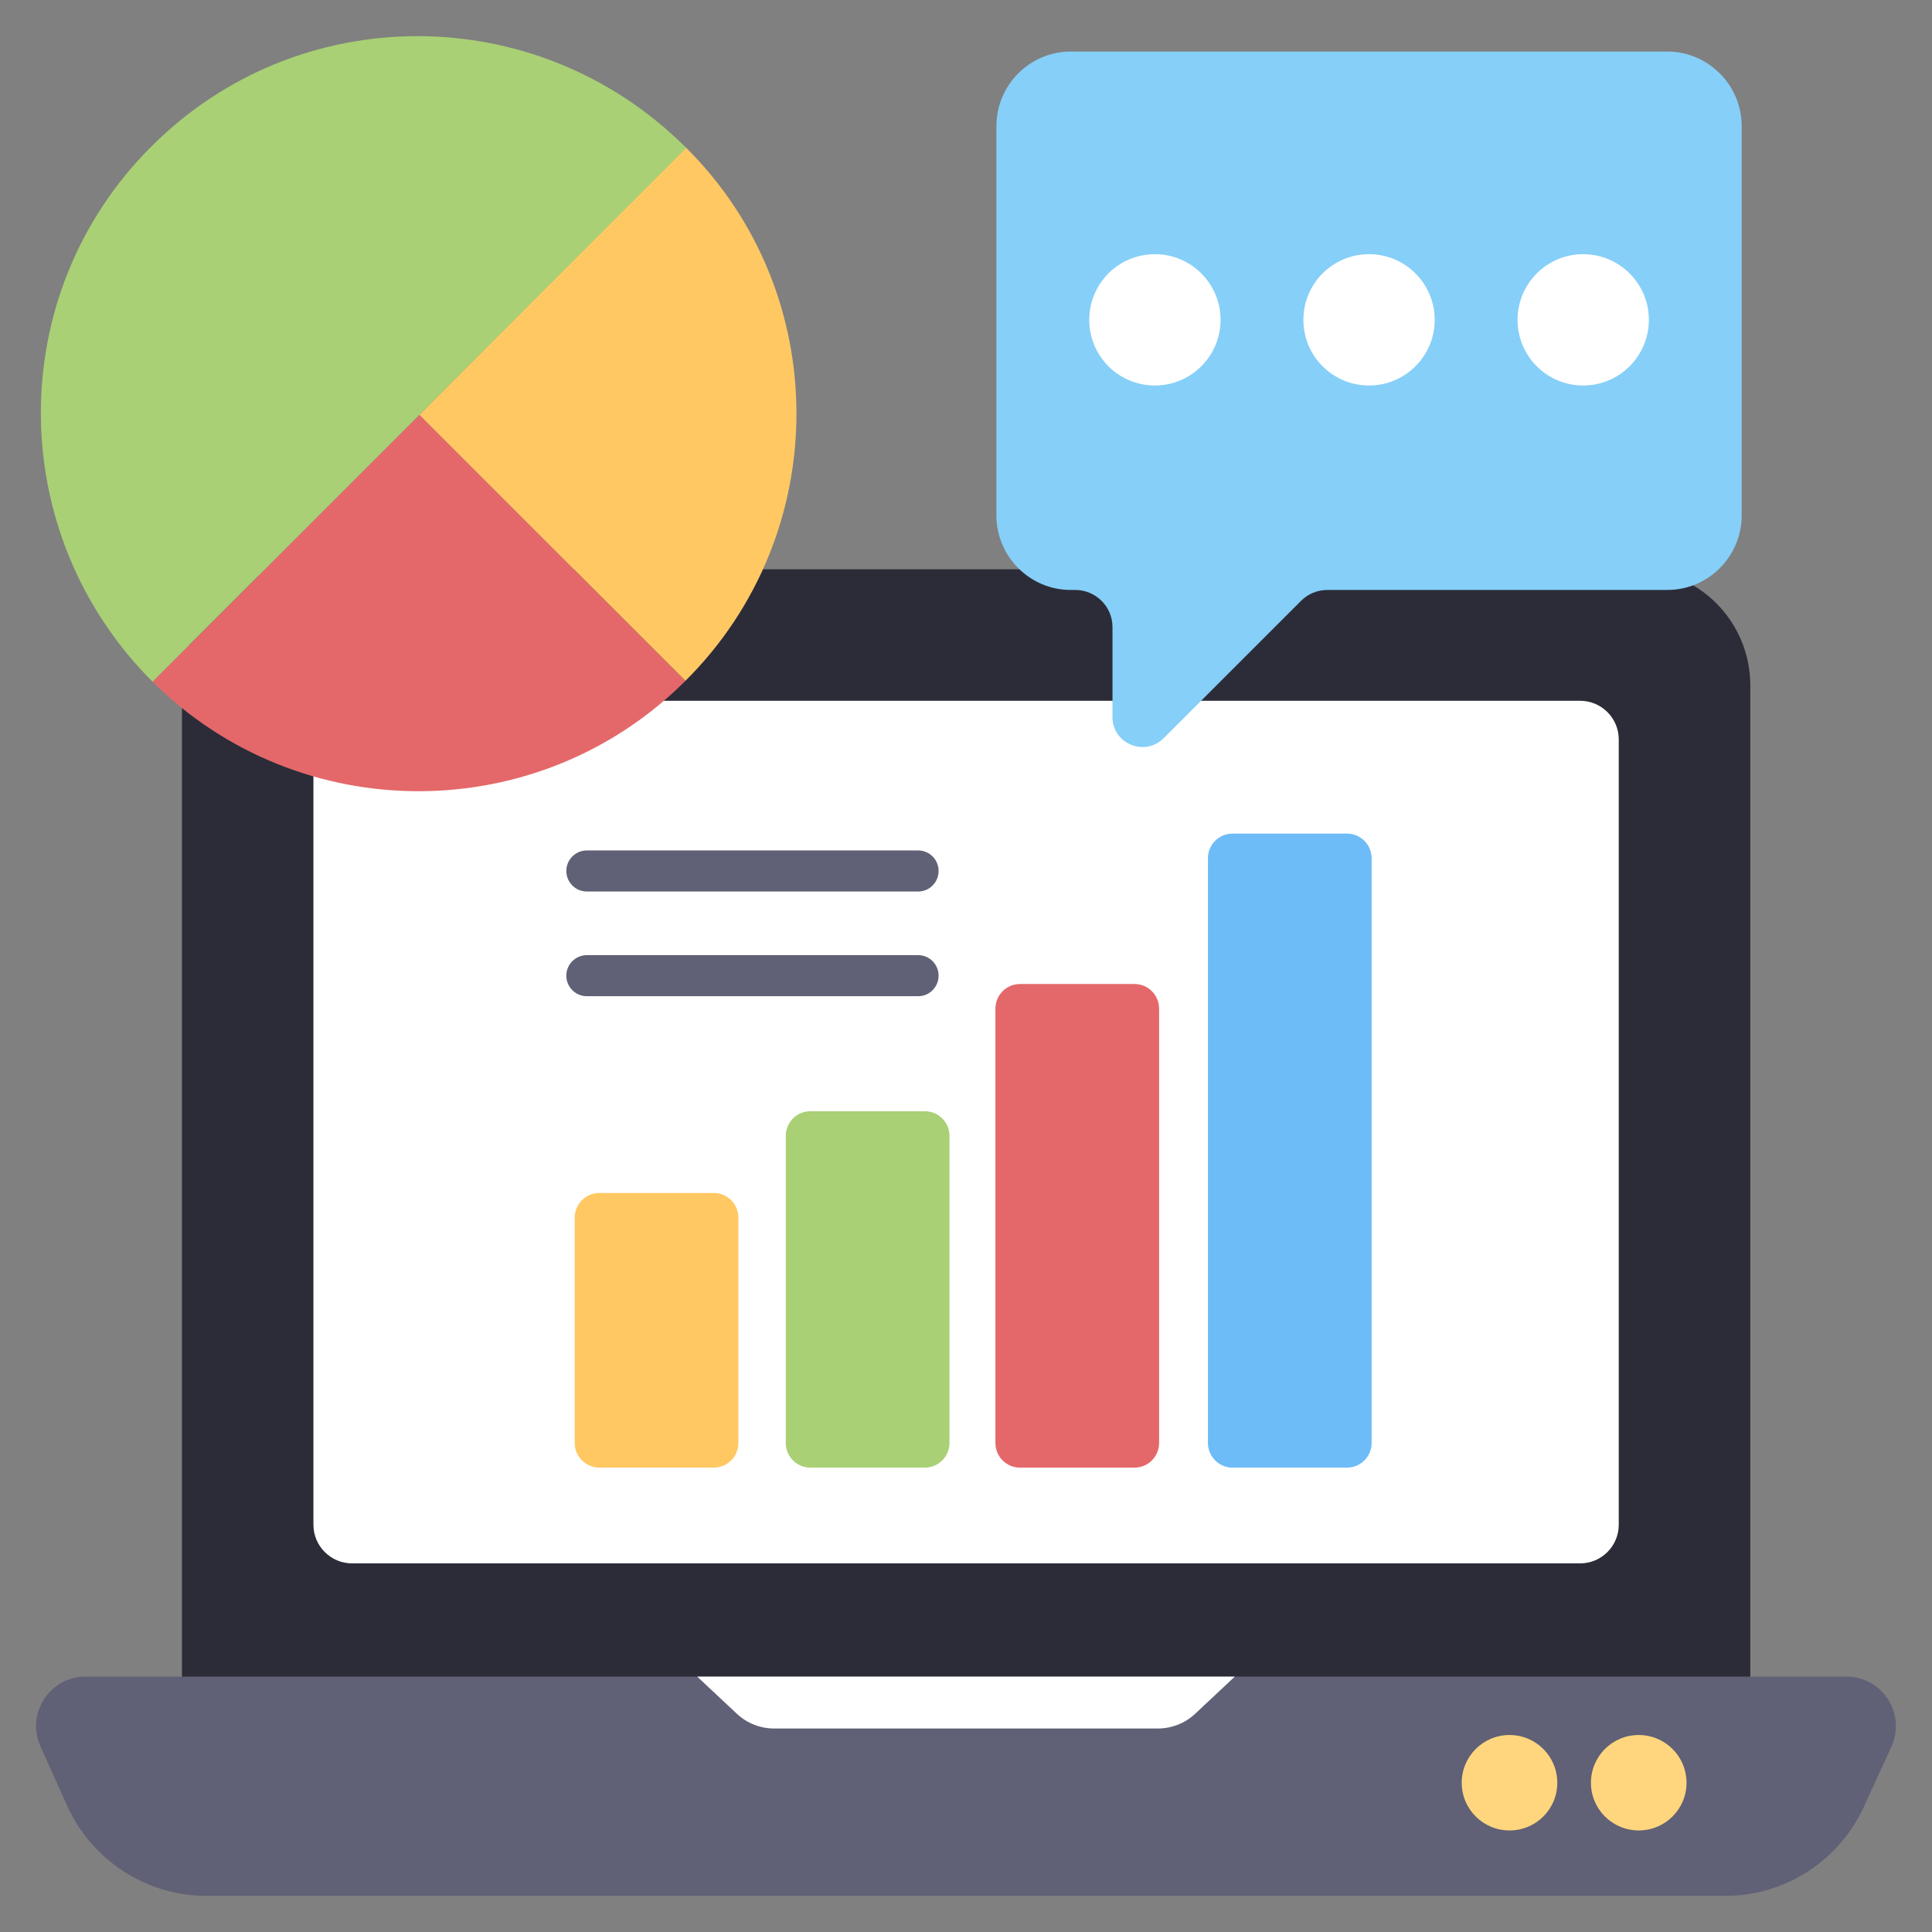
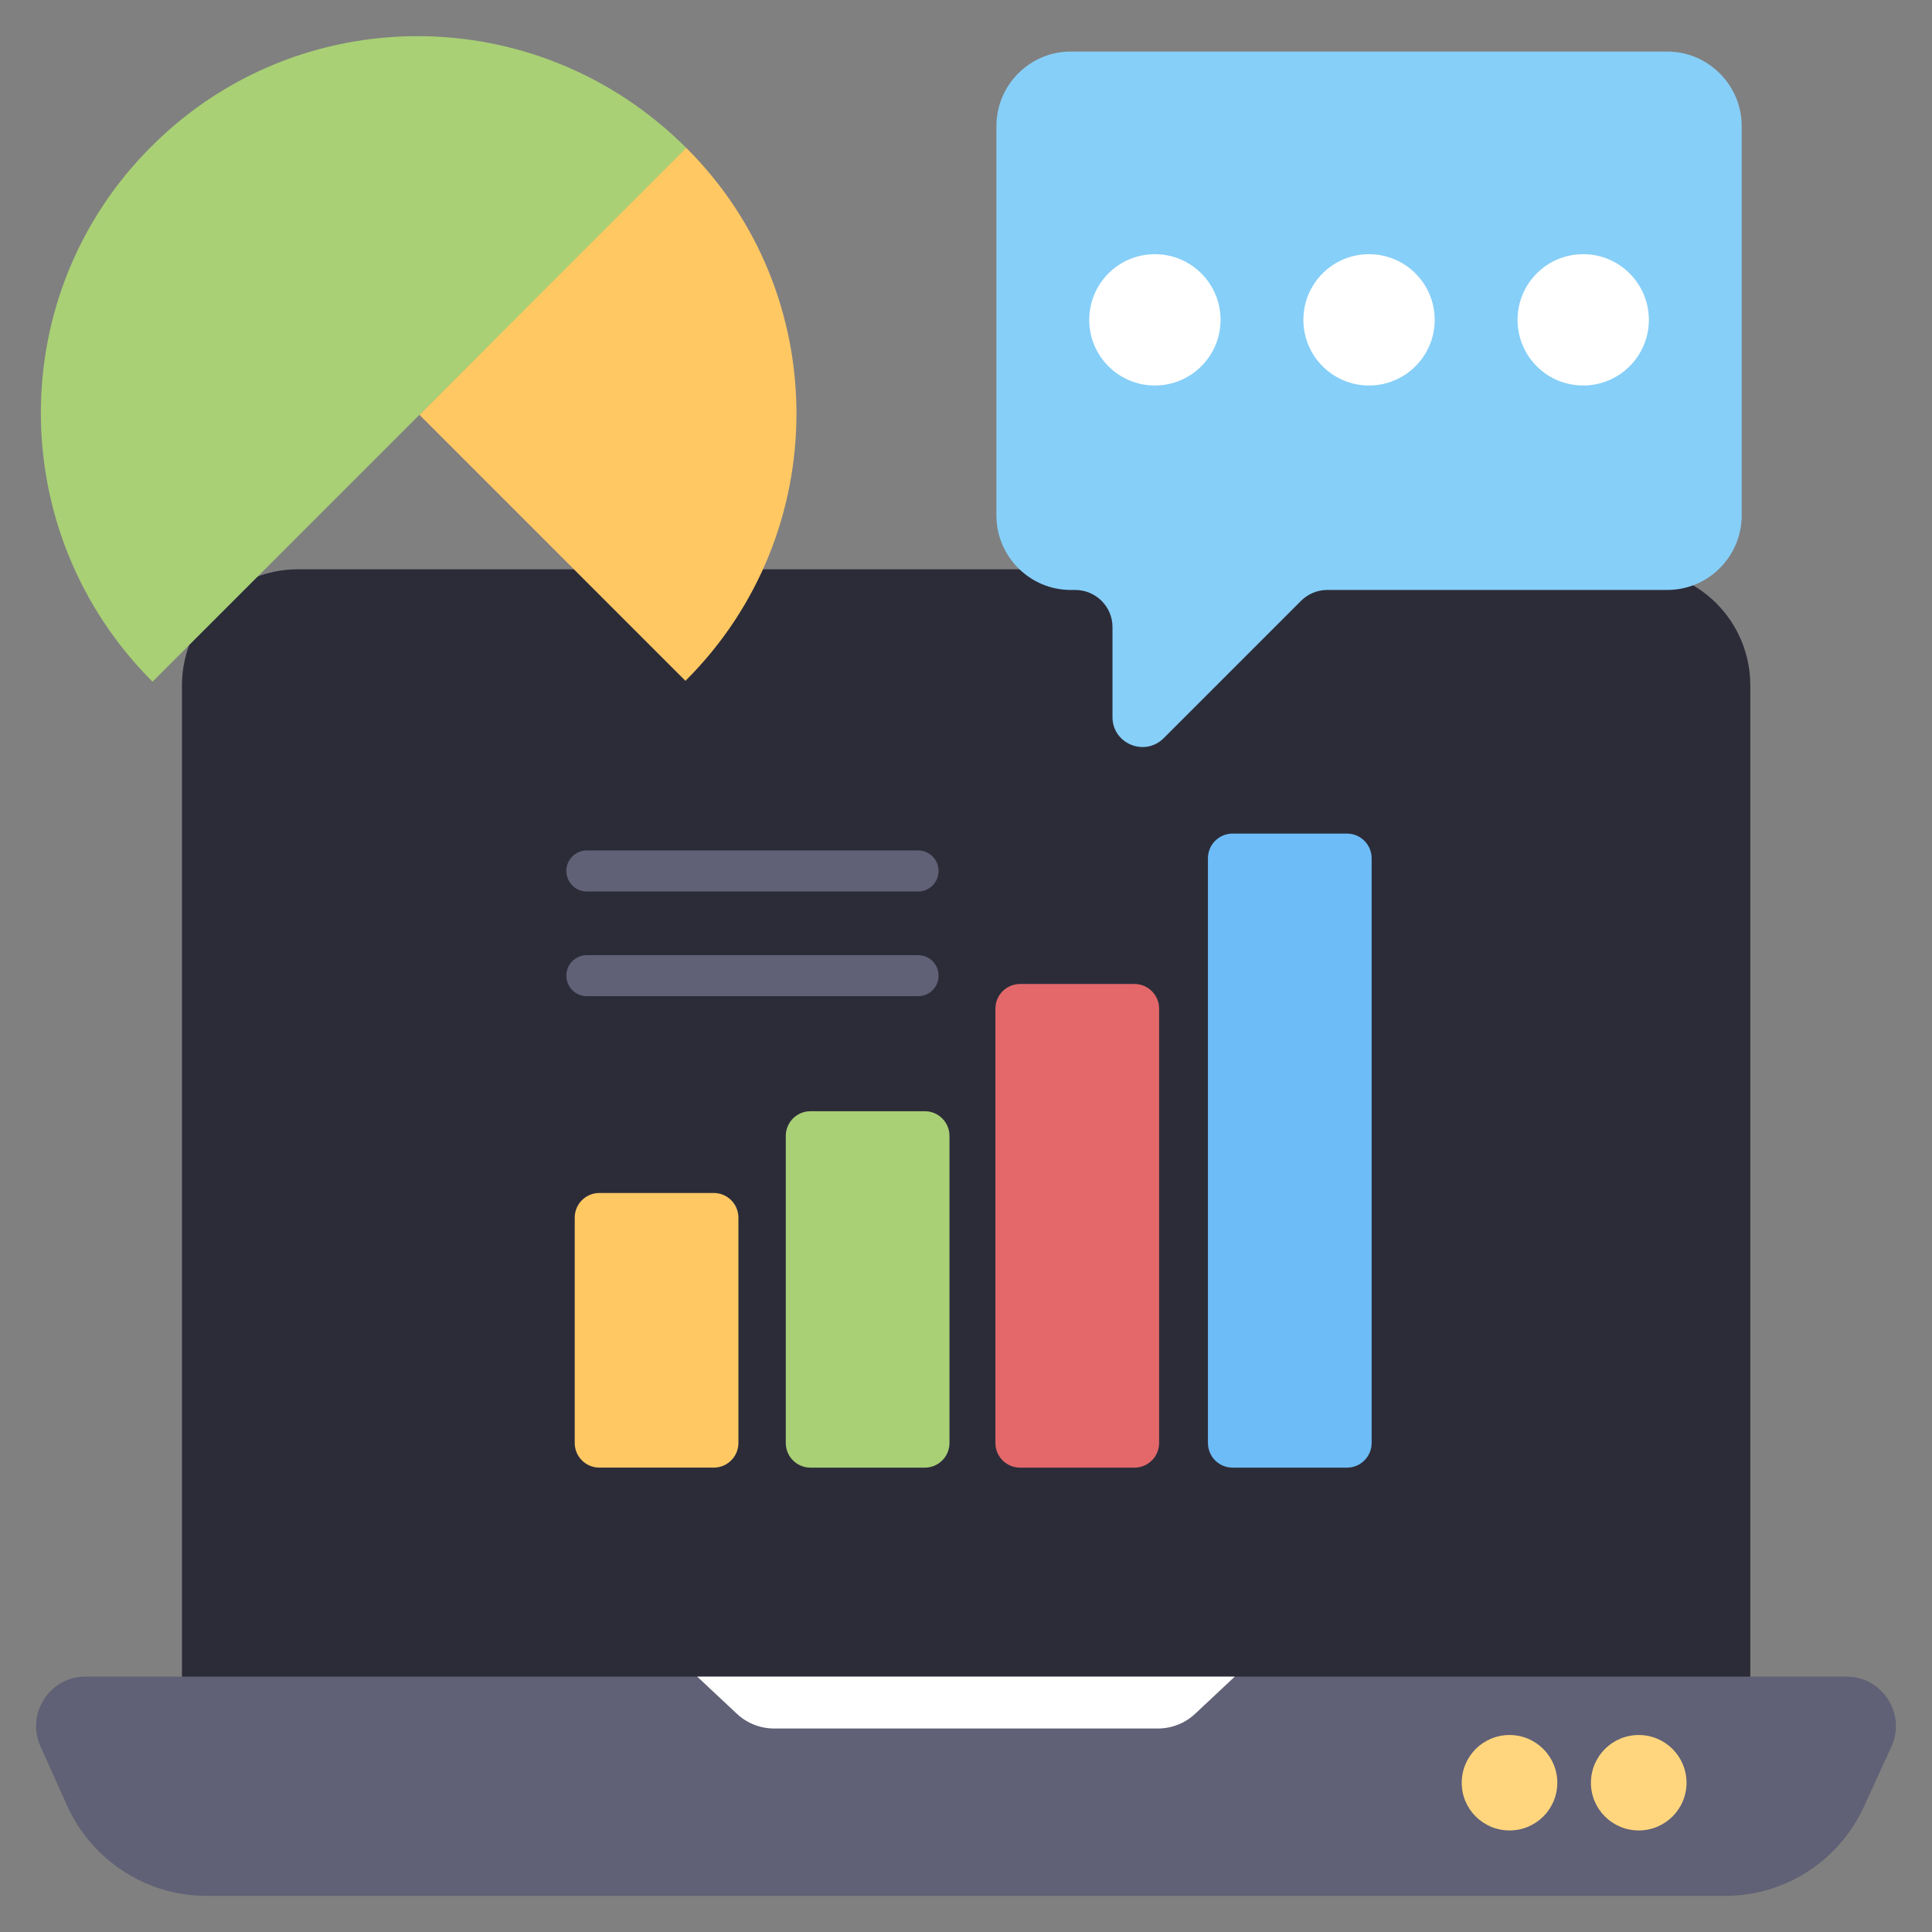
<svg xmlns="http://www.w3.org/2000/svg" id="Layer_1" enable-background="new 0 0 133 133" height="512" viewBox="0 0 133 133" width="512">
  <rect x="0" y="0" width="133" height="133" fill="#808080" stroke="none" />
  <g>
    <g>
      <g>
        <g>
          <g>
            <path d="m120.493 47.191v69.48h-107.967v-69.48c0-4.428 3.574-8.001 7.975-8.001h91.99c4.428 0 8.001 3.574 8.001 8.001z" fill="#2c2c39" />
          </g>
          <g>
-             <path d="m21.577 104.962v-54.058c0-1.47 1.192-2.662 2.662-2.662h84.535c1.47 0 2.662 1.192 2.662 2.662v54.058c0 1.47-1.192 2.662-2.662 2.662h-84.535c-1.47 0-2.662-1.192-2.662-2.662z" fill="#fff" />
-           </g>
+             </g>
          <g>
            <path d="m130.215 120.218-1.878 4.103c-1.704 3.756-5.425 6.19-9.563 6.19h-104.583c-4.103 0-7.859-2.434-9.563-6.19l-1.843-4.103c-1.008-2.226.626-4.799 3.095-4.799h121.239c2.469 0 4.103 2.573 3.095 4.799z" fill="#606076" />
          </g>
          <g>
            <path d="m85.003 115.42-2.728 2.557c-.695.651-1.612 1.014-2.564 1.014h-26.421c-.952 0-1.869-.362-2.564-1.014l-2.728-2.557z" fill="#fff" />
          </g>
        </g>
      </g>
      <g>
        <g>
          <path d="m107.206 122.729c0 1.81-1.47 3.28-3.29 3.28s-3.29-1.47-3.29-3.28c0-1.82 1.47-3.29 3.29-3.29s3.29 1.47 3.29 3.29z" fill="#ffd67e" />
        </g>
        <g>
          <path d="m116.101 122.729c0 1.81-1.47 3.28-3.29 3.28s-3.29-1.47-3.29-3.28c0-1.82 1.47-3.29 3.29-3.29s3.29 1.47 3.29 3.29z" fill="#ffd67e" />
        </g>
      </g>
    </g>
    <g>
      <g>
        <g>
          <path d="m94.424 59.083v40.252c0 .938-.76 1.698-1.698 1.698h-7.873c-.938 0-1.698-.76-1.698-1.698v-40.252c0-.938.76-1.698 1.698-1.698h7.873c.938 0 1.698.76 1.698 1.698z" fill="#6dbcf7" />
        </g>
        <g>
          <path d="m79.794 69.437v29.898c0 .938-.76 1.698-1.698 1.698h-7.873c-.938 0-1.698-.76-1.698-1.698v-29.898c0-.938.76-1.698 1.698-1.698h7.873c.938 0 1.698.76 1.698 1.698z" fill="#e4686a" />
        </g>
        <g>
          <path d="m65.363 78.195v21.14c0 .938-.76 1.698-1.698 1.698h-7.873c-.938 0-1.698-.76-1.698-1.698v-21.14c0-.938.76-1.698 1.698-1.698h7.873c.938 0 1.698.76 1.698 1.698z" fill="#a9d075" />
        </g>
        <g>
          <path d="m50.833 83.823v15.511c0 .938-.76 1.698-1.698 1.698h-7.873c-.938 0-1.698-.76-1.698-1.698v-15.511c0-.938.76-1.698 1.698-1.698h7.873c.938 0 1.698.76 1.698 1.698z" fill="#ffc863" />
        </g>
      </g>
      <g>
        <g>
          <path d="m64.613 59.955c0 .783-.627 1.417-1.41 1.417h-22.807c-.776 0-1.41-.634-1.41-1.417 0-.776.634-1.41 1.41-1.41h22.807c.783 0 1.41.634 1.41 1.41z" fill="#606076" />
        </g>
        <g>
          <path d="m64.613 67.163c0 .783-.627 1.417-1.41 1.417h-22.807c-.776 0-1.41-.634-1.41-1.417 0-.776.634-1.41 1.41-1.41h22.807c.783 0 1.41.634 1.41 1.41z" fill="#606076" />
        </g>
      </g>
    </g>
    <g>
      <g>
        <path d="m119.899 8.677v26.806c0 2.82-2.295 5.129-5.115 5.129h-23.407c-.68 0-1.332.269-1.814.751l-9.465 9.465c-1.318 1.289-3.514.354-3.514-1.459v-6.206c0-1.403-1.148-2.55-2.564-2.55h-.312c-2.82 0-5.115-2.31-5.115-5.129v-26.806c0-2.82 2.295-5.129 5.115-5.129h41.075c1.36 0 2.579.538 3.486 1.389 1.006.935 1.629 2.267 1.629 3.741z" fill="#86cff8" />
      </g>
      <g>
        <g>
          <path d="m84.024 22.018c0 2.494-2.026 4.52-4.52 4.52-2.508 0-4.52-2.026-4.52-4.52 0-2.494 2.012-4.52 4.52-4.52 2.494 0 4.52 2.026 4.52 4.52z" fill="#fff" />
        </g>
        <g>
          <path d="m98.766 22.018c0 2.494-2.026 4.52-4.52 4.52-2.508 0-4.52-2.026-4.52-4.52 0-2.494 2.012-4.52 4.52-4.52 2.494 0 4.52 2.026 4.52 4.52z" fill="#fff" />
        </g>
        <g>
          <path d="m113.509 22.018c0 2.494-2.026 4.52-4.52 4.52-2.508 0-4.52-2.026-4.52-4.52 0-2.494 2.012-4.52 4.52-4.52 2.494 0 4.52 2.026 4.52 4.52z" fill="#fff" />
        </g>
      </g>
    </g>
    <g>
      <g>
-         <path d="m47.186 46.869c-10.122 10.122-26.564 10.122-36.687.059l18.373-18.373z" fill="#e4686a" />
-       </g>
+         </g>
      <g>
        <path d="m47.186 46.869-18.313-18.314 18.313-18.431.059.058c10.122 10.064 10.122 26.564-.059 36.687z" fill="#ffc863" />
      </g>
      <g>
        <path d="m47.244 10.183-36.745 36.745c-10.239-10.239-10.239-26.74-.059-36.862 10.123-10.123 26.564-10.123 36.804.117z" fill="#a9d075" />
      </g>
    </g>
  </g>
</svg>